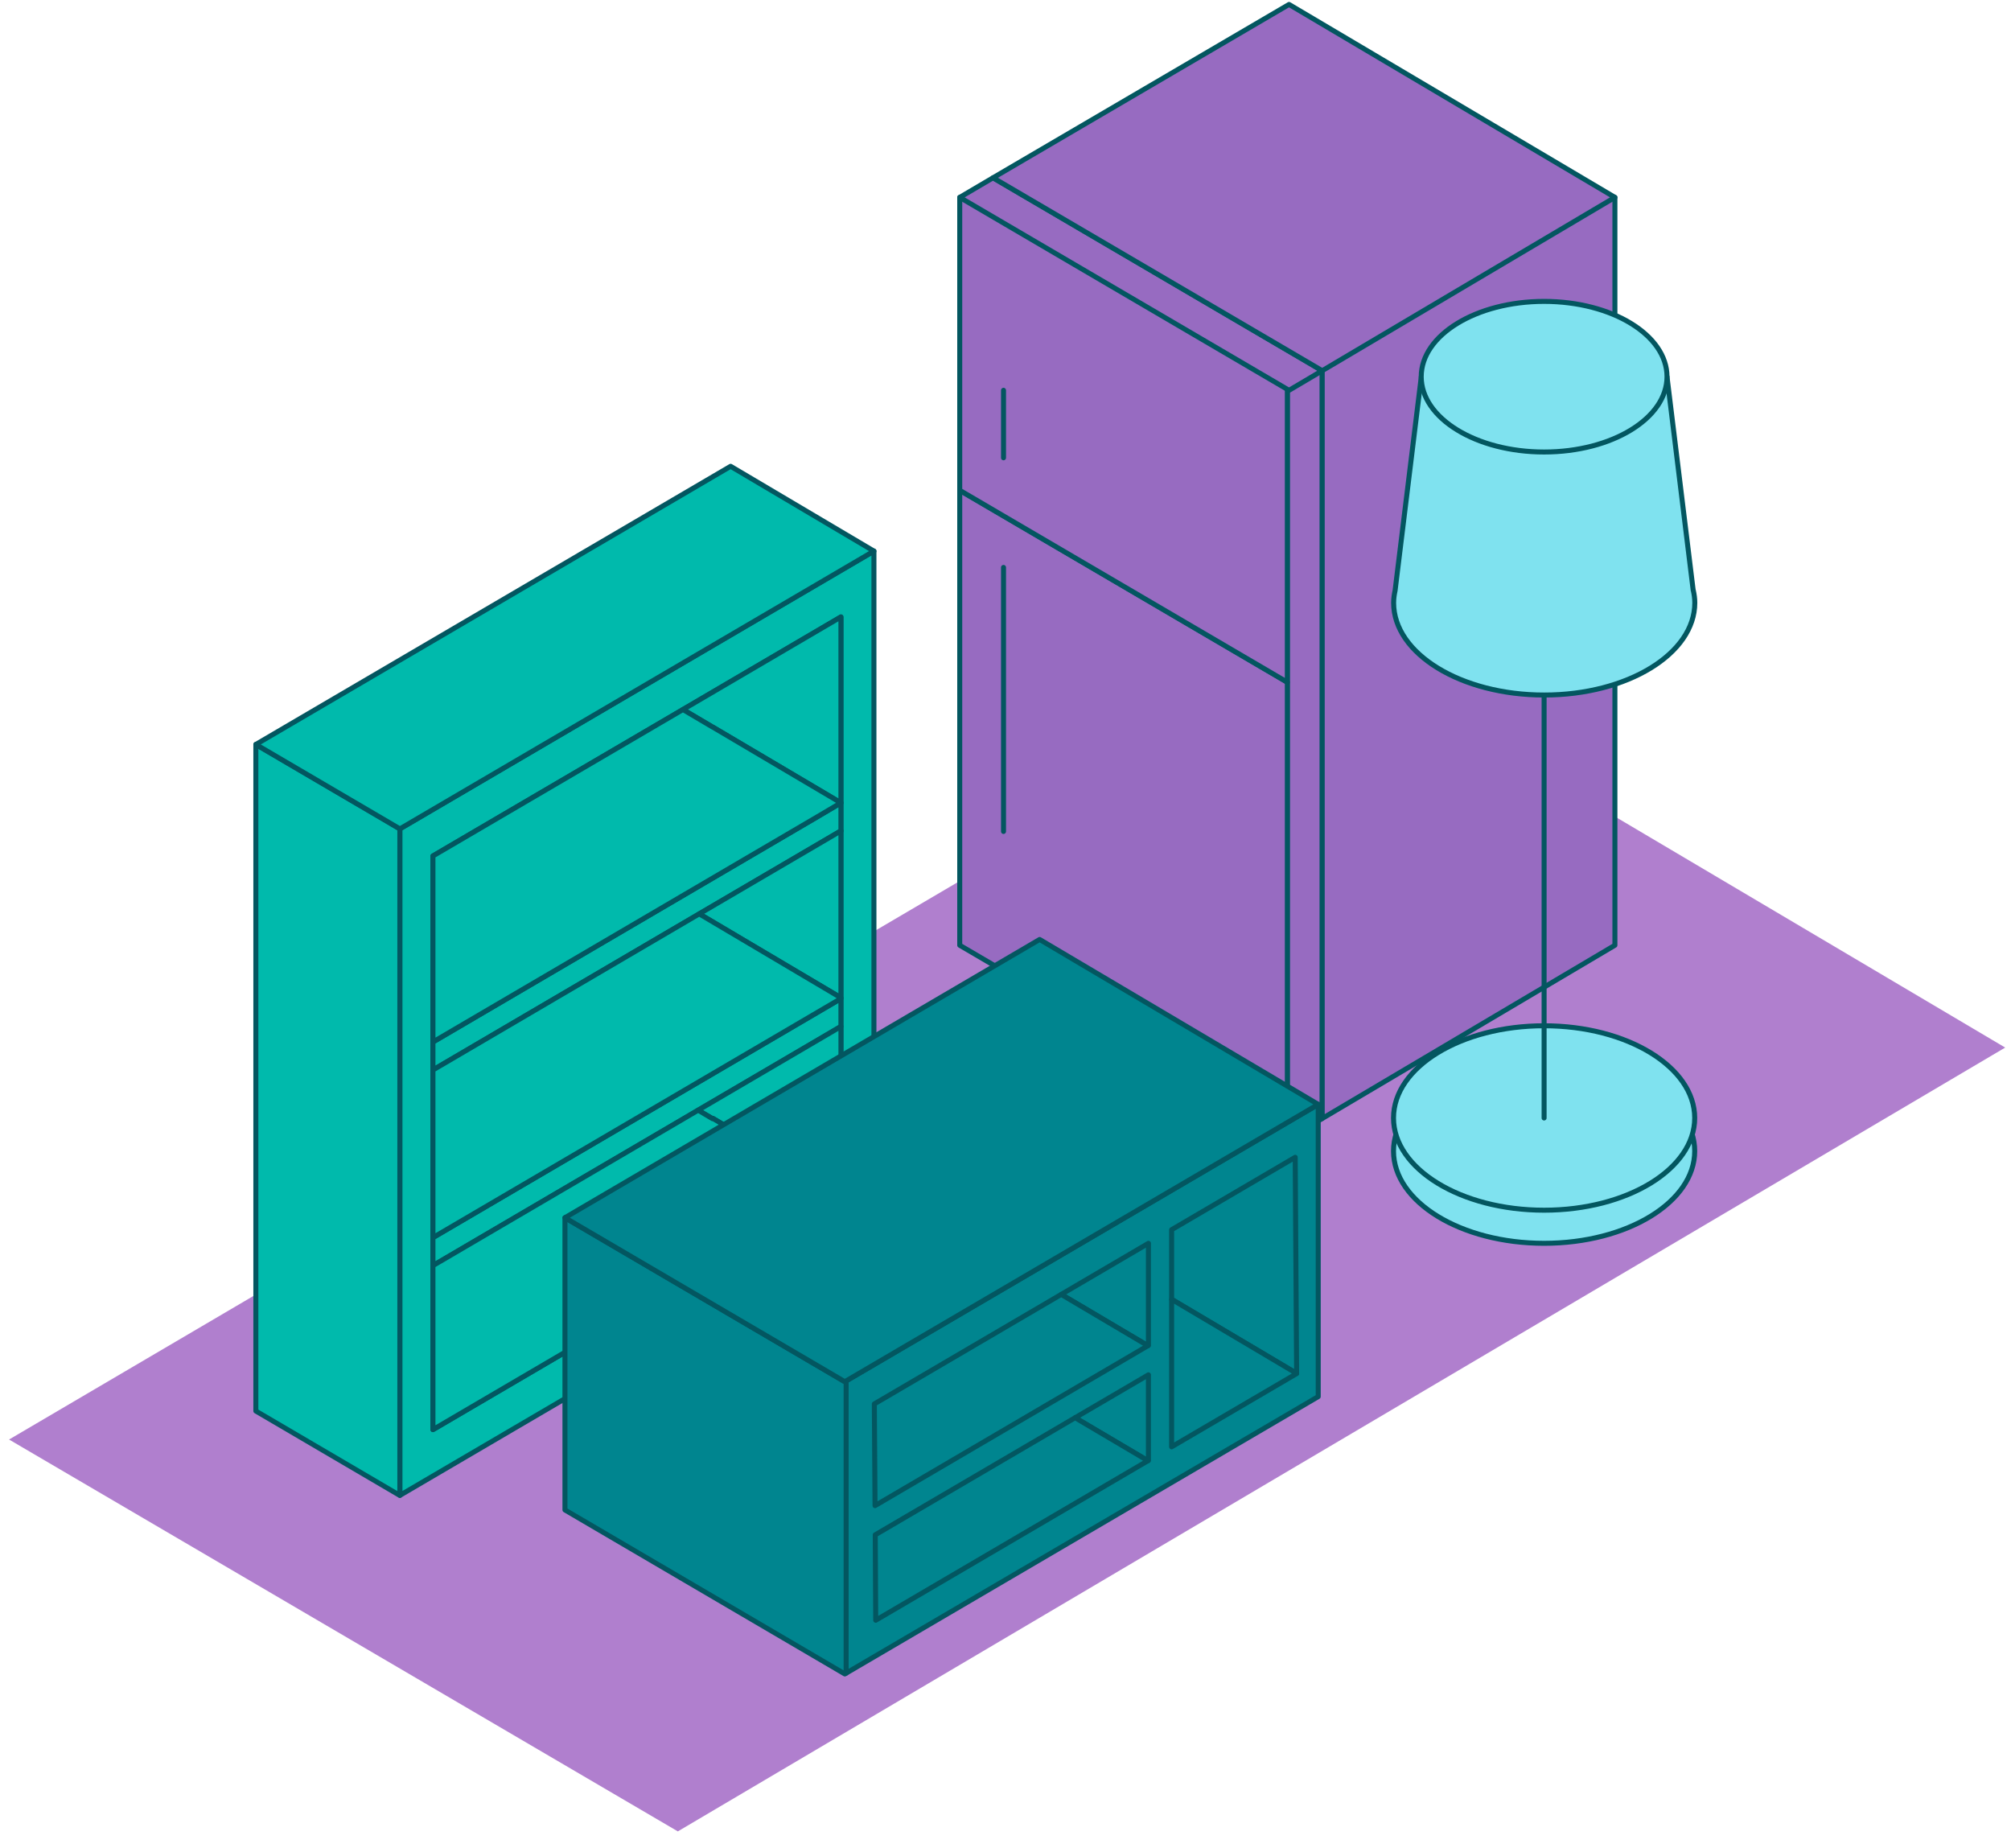
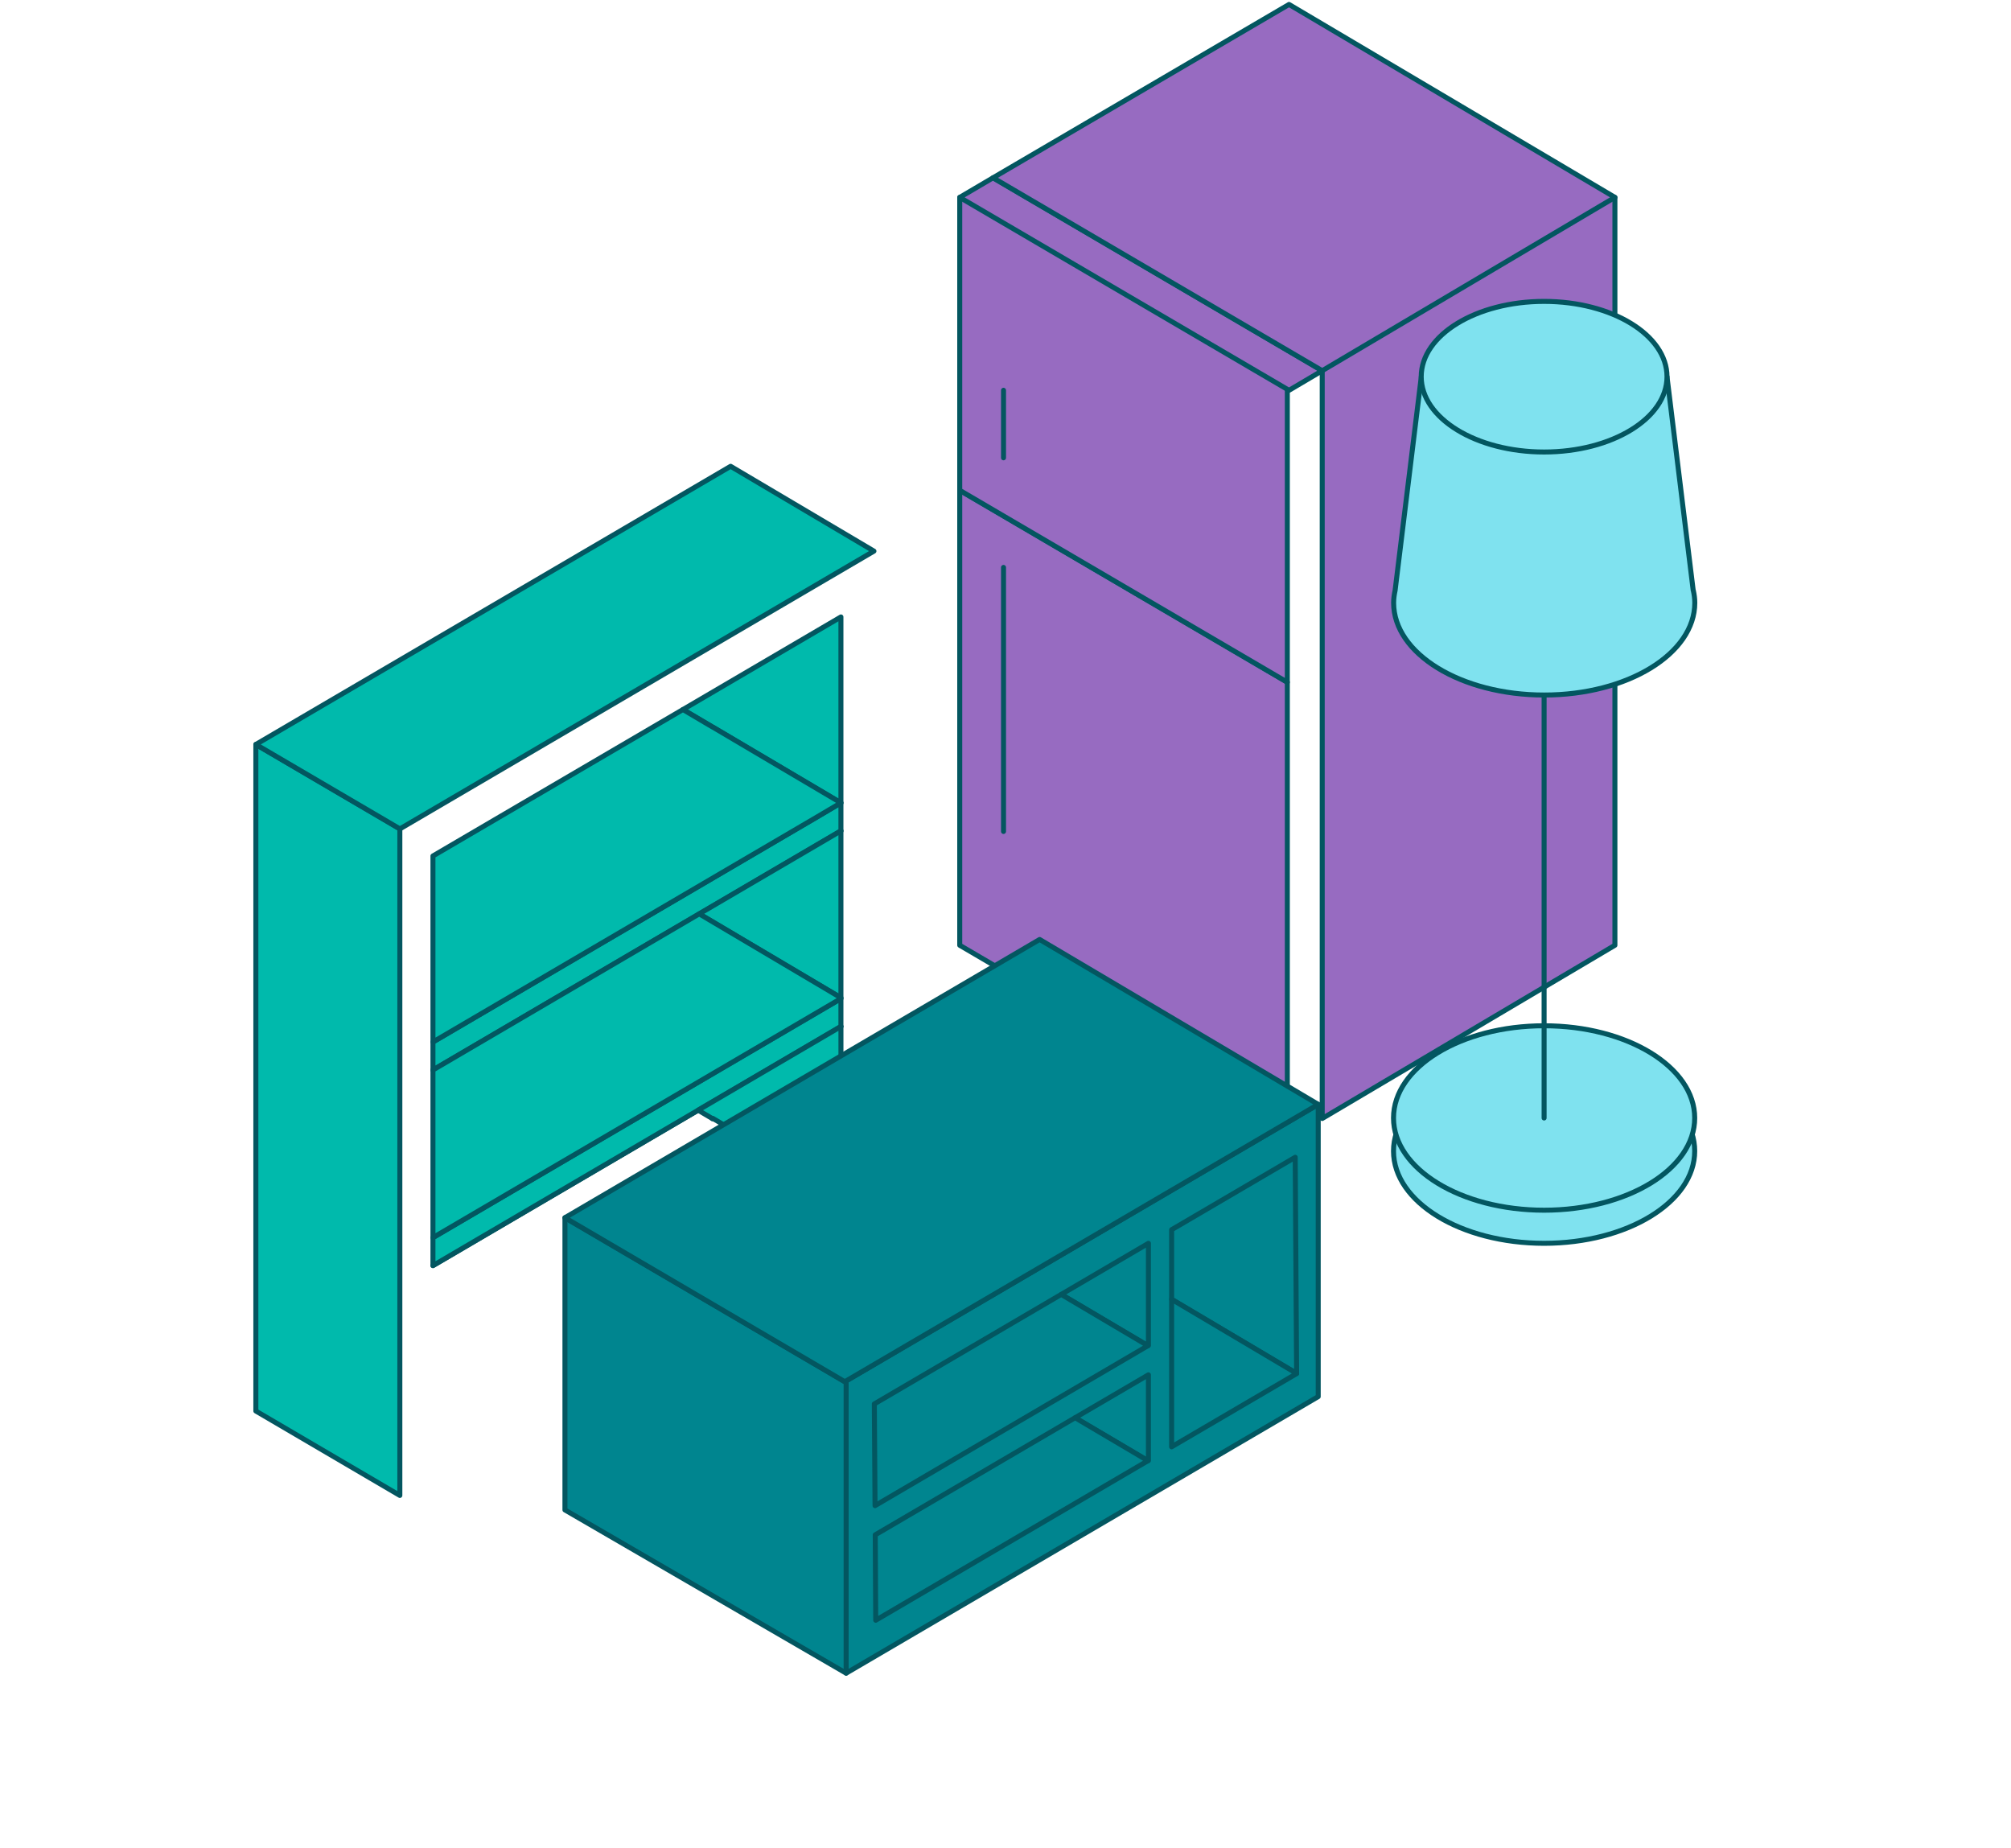
<svg xmlns="http://www.w3.org/2000/svg" width="111" height="102" viewBox="0 0 111 102" fill="none">
-   <path d="M0.5 79.444L37.414 101.07L110.68 57.813L74.141 36.188L0.5 79.444Z" fill="#B07FCE" />
-   <path d="M71.055 10.893V62.759L71.149 62.814L72.982 61.727V10.893H71.055Z" fill="#976BC1" stroke="#035660" stroke-width="0.276" stroke-linecap="round" stroke-linejoin="round" />
  <path d="M89.137 10.893H72.982V61.727L89.137 52.167V10.893Z" fill="#976BC1" stroke="#035660" stroke-width="0.276" stroke-linecap="round" stroke-linejoin="round" />
  <path d="M52.974 52.167L71.056 62.759V37.651L52.974 27.059V52.167Z" fill="#976BC1" stroke="#035660" stroke-width="0.276" stroke-linecap="round" stroke-linejoin="round" />
  <path d="M52.974 27.059L71.056 37.651V10.893H52.974V27.059Z" fill="#976BC1" stroke="#035660" stroke-width="0.276" stroke-linecap="round" stroke-linejoin="round" />
  <path d="M52.974 10.893L71.15 21.54L72.982 20.458L54.812 9.811L52.974 10.893Z" fill="#976BC1" stroke="#035660" stroke-width="0.276" stroke-linecap="round" stroke-linejoin="round" />
  <path d="M71.15 0.245L54.812 9.811L72.982 20.458L89.138 10.892L71.15 0.245Z" fill="#976BC1" stroke="#035660" stroke-width="0.276" stroke-linecap="round" stroke-linejoin="round" />
  <path d="M55.391 21.539V25.265" stroke="#035660" stroke-width="0.276" stroke-linecap="round" stroke-linejoin="round" />
  <path d="M55.391 31.314V45.886" stroke="#035660" stroke-width="0.276" stroke-linecap="round" stroke-linejoin="round" />
  <path d="M14.122 41.084V77.871L22.07 82.53V45.742L14.122 41.084Z" fill="#00BAAC" stroke="#035660" stroke-width="0.276" stroke-linecap="round" stroke-linejoin="round" />
  <path d="M38.535 61.269L46.416 56.649L23.897 69.846L38.535 61.269Z" fill="#00BAAC" stroke="#035660" stroke-width="0.276" stroke-linecap="round" stroke-linejoin="round" />
  <path d="M39.346 61.721L39.329 61.737L39.346 61.721Z" fill="#00BAAC" stroke="#035660" stroke-width="0.276" stroke-linecap="round" stroke-linejoin="round" />
-   <path d="M22.076 45.742V82.524L48.238 67.197V30.409L22.076 45.737V45.742ZM46.416 44.307V65.706L46.245 65.806L23.897 78.898V47.238L37.696 39.157L46.416 34.047V44.307Z" fill="#00BAAC" stroke="#035660" stroke-width="0.276" stroke-linecap="round" stroke-linejoin="round" />
  <path d="M39.346 40.129H39.341H39.346Z" fill="#00BAAC" stroke="#035660" stroke-width="0.276" stroke-linecap="round" stroke-linejoin="round" />
  <path d="M38.595 50.434L46.416 45.853L23.897 59.05L38.595 50.434Z" fill="#00BAAC" stroke="#035660" stroke-width="0.276" stroke-linecap="round" stroke-linejoin="round" />
  <path d="M22.075 45.742L48.238 30.415L40.328 25.734L14.122 41.084L22.07 45.742H22.075Z" fill="#00BAAC" stroke="#035660" stroke-width="0.276" stroke-linecap="round" stroke-linejoin="round" />
  <path d="M23.897 68.301V69.846L46.416 56.649V55.109L45.108 55.876L23.897 68.301Z" fill="#00BAAC" stroke="#035660" stroke-width="0.276" stroke-linecap="round" stroke-linejoin="round" />
  <path d="M23.897 57.505V59.05L46.416 45.853V44.307L45.108 45.08L23.897 57.505Z" fill="#00BAAC" stroke="#035660" stroke-width="0.276" stroke-linecap="round" stroke-linejoin="round" />
  <path d="M39.33 61.738L39.346 61.721L46.246 65.806L46.417 65.706V56.649L38.535 61.269L39.33 61.738Z" fill="#00BAAC" stroke="#035660" stroke-width="0.276" stroke-linecap="round" stroke-linejoin="round" />
-   <path d="M39.329 61.738L38.535 61.269L23.897 69.846V70.779V73.251V78.898L46.245 65.806L39.346 61.721L39.329 61.738Z" fill="#00BAAC" stroke="#035660" stroke-width="0.276" stroke-linecap="round" stroke-linejoin="round" />
  <path d="M46.416 55.065V45.853L38.595 50.434L46.416 55.065Z" fill="#00BAAC" stroke="#035660" stroke-width="0.276" stroke-linecap="round" stroke-linejoin="round" />
  <path d="M23.897 59.05V59.977V61.523V68.3L45.108 55.876L46.416 55.109V55.065L38.595 50.434L23.897 59.05Z" fill="#00BAAC" stroke="#035660" stroke-width="0.276" stroke-linecap="round" stroke-linejoin="round" />
  <path d="M39.34 40.129H39.346L46.416 44.307V34.047L37.696 39.158L39.34 40.129Z" fill="#00BAAC" stroke="#035660" stroke-width="0.276" stroke-linecap="round" stroke-linejoin="round" />
  <path d="M39.34 40.129L37.696 39.158L23.897 47.238V49.181V50.721V52.018V57.505L45.108 45.08L46.416 44.307L39.346 40.129H39.34Z" fill="#00BAAC" stroke="#035660" stroke-width="0.276" stroke-linecap="round" stroke-linejoin="round" />
  <path d="M85.23 68.615C89.82 68.615 93.542 66.337 93.542 63.526C93.542 60.716 89.82 58.437 85.23 58.437C80.639 58.437 76.917 60.716 76.917 63.526C76.917 66.337 80.639 68.615 85.23 68.615Z" fill="#7FE2EF" stroke="#035660" stroke-width="0.276" stroke-linecap="round" stroke-linejoin="round" />
  <path d="M85.23 66.788C89.82 66.788 93.542 64.51 93.542 61.699C93.542 58.889 89.82 56.61 85.23 56.61C80.639 56.61 76.917 58.889 76.917 61.699C76.917 64.51 80.639 66.788 85.23 66.788Z" fill="#7FE2EF" stroke="#035660" stroke-width="0.276" stroke-linecap="round" stroke-linejoin="round" />
  <path d="M93.459 32.584L92.013 20.789H78.451L77.005 32.584C76.956 32.81 76.923 33.037 76.923 33.269C76.923 36.078 80.643 38.357 85.235 38.357C89.827 38.357 93.547 36.078 93.547 33.269C93.547 33.037 93.514 32.805 93.465 32.584H93.459Z" fill="#7FE2EF" stroke="#035660" stroke-width="0.276" stroke-linecap="round" stroke-linejoin="round" />
  <path d="M85.229 61.699V38.363" stroke="#035660" stroke-width="0.276" stroke-linecap="round" stroke-linejoin="round" />
  <path d="M85.229 24.945C88.976 24.945 92.013 23.084 92.013 20.789C92.013 18.493 88.976 16.633 85.229 16.633C81.483 16.633 78.446 18.493 78.446 20.789C78.446 23.084 81.483 24.945 85.229 24.945Z" fill="#7FE2EF" stroke="#035660" stroke-width="0.276" stroke-linecap="round" stroke-linejoin="round" />
  <path d="M46.704 76.21V92.338L72.761 77.076V60.949L46.704 76.21Z" fill="#00858F" stroke="#035660" stroke-width="0.276" stroke-linecap="round" stroke-linejoin="round" />
-   <path d="M46.632 76.254L31.183 67.202V83.33L46.632 92.382L46.703 92.338V76.21L46.632 76.254Z" fill="#00858F" stroke="#035660" stroke-width="0.276" stroke-linecap="round" stroke-linejoin="round" />
+   <path d="M46.632 76.254L31.183 67.202V83.33L46.703 92.338V76.21L46.632 76.254Z" fill="#00858F" stroke="#035660" stroke-width="0.276" stroke-linecap="round" stroke-linejoin="round" />
  <path d="M46.703 76.21L72.761 60.949L57.384 51.847L31.183 67.202L46.632 76.254L46.703 76.21Z" fill="#00858F" stroke="#035660" stroke-width="0.276" stroke-linecap="round" stroke-linejoin="round" />
  <path d="M63.389 74.251V68.615L58.576 71.436L63.361 74.267L63.389 74.251Z" fill="#00858F" stroke="#035660" stroke-width="0.276" stroke-linecap="round" stroke-linejoin="round" />
  <path d="M58.576 71.436L48.26 77.479L48.299 83.093L63.361 74.267L58.576 71.436Z" fill="#00858F" stroke="#035660" stroke-width="0.276" stroke-linecap="round" stroke-linejoin="round" />
  <path d="M71.491 63.868L64.669 67.865V71.706L71.569 75.796L71.491 63.868Z" fill="#00858F" stroke="#035660" stroke-width="0.276" stroke-linecap="round" stroke-linejoin="round" />
  <path d="M64.669 71.706V79.847L71.569 75.807V75.796L64.669 71.706Z" fill="#00858F" stroke="#035660" stroke-width="0.276" stroke-linecap="round" stroke-linejoin="round" />
  <path d="M63.389 80.603V75.873L59.343 78.241L63.361 80.614L63.389 80.603Z" fill="#00858F" stroke="#035660" stroke-width="0.276" stroke-linecap="round" stroke-linejoin="round" />
  <path d="M59.343 78.241L48.31 84.704L48.337 89.418L63.361 80.615L59.343 78.241Z" fill="#00858F" stroke="#035660" stroke-width="0.276" stroke-linecap="round" stroke-linejoin="round" />
</svg>